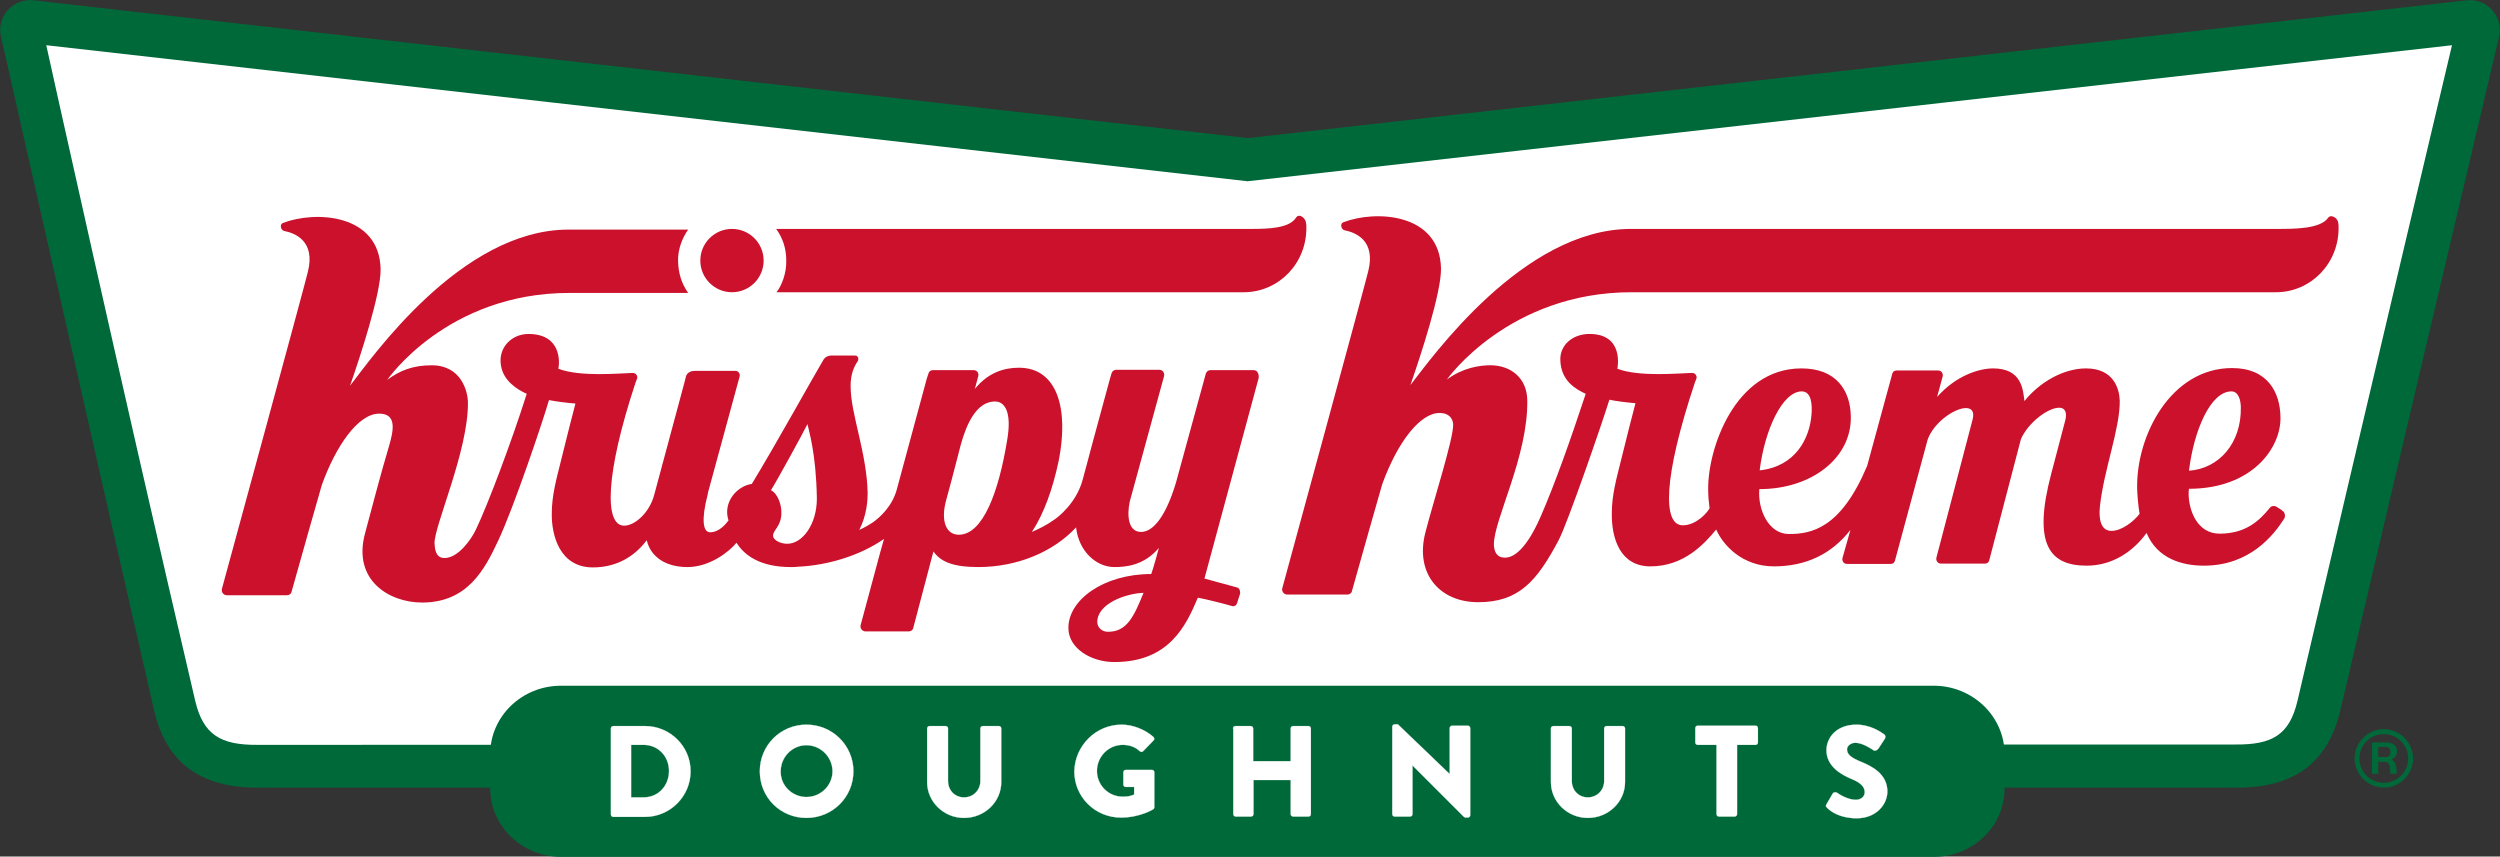
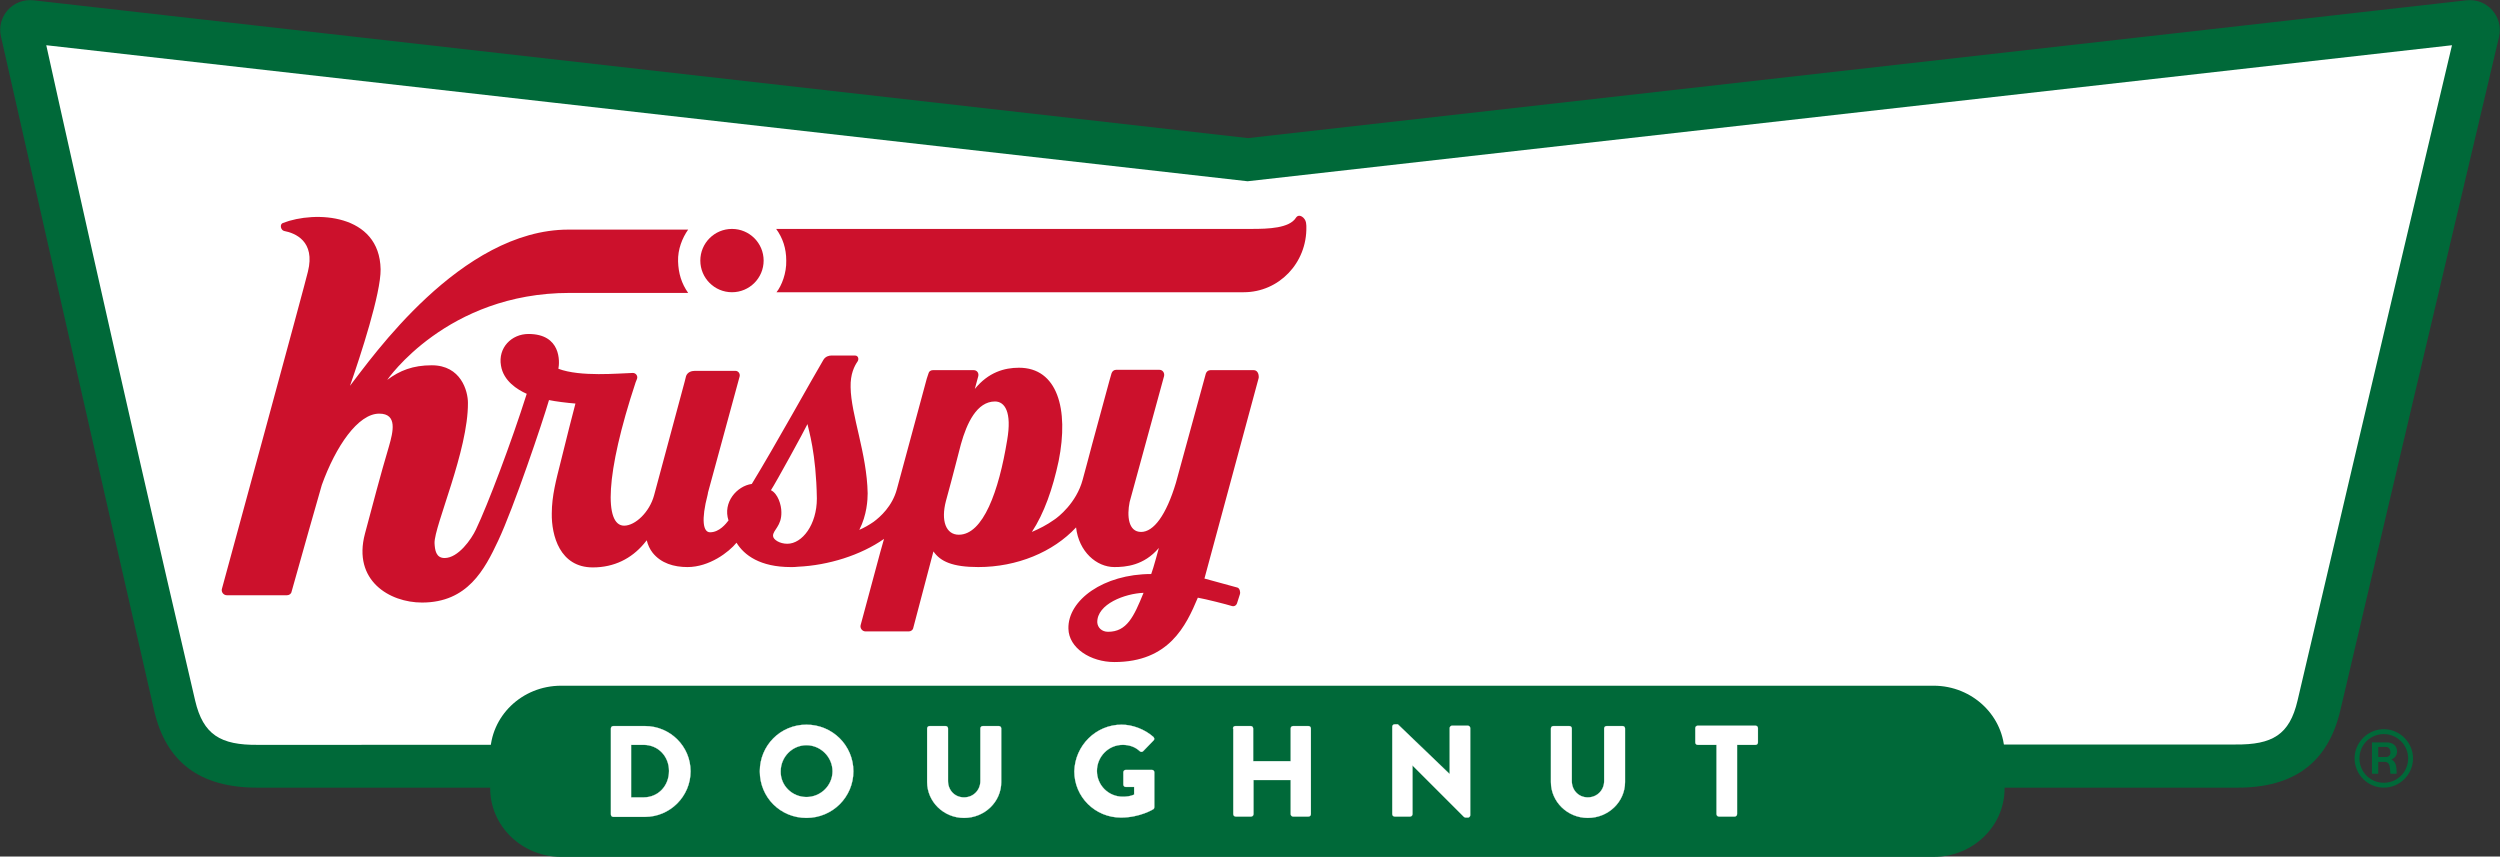
<svg xmlns="http://www.w3.org/2000/svg" id="Layer_1" x="0px" y="0px" viewBox="0 0 718.6 246.2" style="enable-background:new 0 0 718.6 246.2;" xml:space="preserve">
  <rect x="0" y="0" width="718.6" height="246.2" fill="#333333" stroke="none" />
  <style type="text/css">	.st0{fill:#006939;}	.st1{fill:#FFFFFF;}	.st2{fill:#FFFFFF;stroke:#FFFFFF;stroke-width:7.253000e-02;stroke-linecap:round;stroke-linejoin:round;stroke-miterlimit:10;}	.st3{fill:#CC112C;}</style>
  <path class="st0" d="M73.9,226.4c-16.4,0-26.2-7.3-29.6-22.2c-17-73.9-36.8-162-44-193.6C-1.1,4.8,3.7-0.6,9.7,0.1l349,39.6  L708.9,0.1c6-0.7,10.8,4.7,9.4,10.6C710.9,42,690,130.4,672.7,204.2c-3.5,14.9-13.2,22.2-29.5,22.2H73.9z" />
  <path class="st1" d="M642.5,214c10.7,0.1,15.6-2.8,17.9-12.6C682.1,108.6,704.8,13,704.8,13L358.6,52.1L13.3,13  c0,0,21.1,95.6,42.8,188.4c2.3,9.8,7.3,12.8,18,12.7L642.5,214z" />
  <path class="st0" d="M576.2,226.6c0,10.9-9.1,19.7-20.4,19.7H161.3c-11.2,0-20.4-8.8-20.4-19.7v-9.8c0-10.9,9.1-19.7,20.4-19.7  h394.5c11.2,0,20.4,8.8,20.4,19.7V226.6z" />
  <g>
    <path class="st2" d="M175.6,209.4c0-0.4,0.3-0.7,0.7-0.7h9.1c7.2,0,13.1,5.8,13.1,13c0,7.2-5.9,13.1-13.1,13.1h-9.1   c-0.4,0-0.7-0.3-0.7-0.7V209.4z M185,229.2c4.2,0,7.3-3.3,7.3-7.6c0-4.2-3.1-7.5-7.3-7.5h-3.6v15.1H185z" />
    <path class="st2" d="M231.8,208.3c7.5,0,13.5,6,13.5,13.4c0,7.4-6,13.4-13.5,13.4c-7.5,0-13.4-5.9-13.4-13.4   C218.4,214.3,224.3,208.3,231.8,208.3z M231.8,229.1c4.1,0,7.5-3.3,7.5-7.4c0-4.1-3.4-7.5-7.5-7.5c-4.1,0-7.4,3.4-7.4,7.5   C224.3,225.8,227.7,229.1,231.8,229.1z" />
    <path class="st2" d="M266.5,209.4c0-0.4,0.3-0.7,0.7-0.7h4.6c0.4,0,0.7,0.3,0.7,0.7v15.1c0,2.6,1.9,4.7,4.6,4.7   c2.7,0,4.7-2.1,4.7-4.7v-15.1c0-0.4,0.3-0.7,0.7-0.7h4.6c0.4,0,0.7,0.3,0.7,0.7v15.4c0,5.7-4.8,10.3-10.7,10.3   c-5.9,0-10.6-4.7-10.6-10.3V209.4z" />
    <path class="st2" d="M322.4,208.3c3.1,0,6.6,1.3,9.1,3.5c0.3,0.3,0.4,0.7,0.1,1l-3,3.1c-0.3,0.3-0.7,0.3-1,0   c-1.4-1.3-3.1-1.8-4.9-1.8c-4.1,0-7.4,3.4-7.4,7.5c0,4.1,3.3,7.4,7.4,7.4c1.1,0,2.2-0.1,3.3-0.6v-2.2h-2.4c-0.4,0-0.7-0.3-0.7-0.7   V222c0-0.4,0.3-0.7,0.7-0.7h7.5c0.4,0,0.7,0.3,0.7,0.7l0,10c0,0.2-0.1,0.5-0.3,0.6c0,0-3.8,2.4-9.3,2.4c-7.4,0-13.4-5.9-13.4-13.3   C309,214.3,315,208.3,322.4,208.3z" />
    <path class="st2" d="M354.4,209.4c0-0.4,0.3-0.7,0.7-0.7h4.4c0.4,0,0.7,0.3,0.7,0.7v9.4H371v-9.4c0-0.4,0.3-0.7,0.7-0.7h4.4   c0.4,0,0.7,0.3,0.7,0.7V234c0,0.4-0.3,0.7-0.7,0.7h-4.4c-0.4,0-0.7-0.3-0.7-0.7v-9.8h-10.7v9.8c0,0.4-0.3,0.7-0.7,0.7h-4.4   c-0.4,0-0.7-0.3-0.7-0.7V209.4z" />
    <path class="st2" d="M400.2,208.9c0-0.4,0.3-0.7,0.7-0.7h0.9l14.9,14.3h0v-13.2c0-0.4,0.3-0.7,0.7-0.7h4.5c0.4,0,0.7,0.3,0.7,0.7   v25c0,0.4-0.3,0.7-0.7,0.7h-0.6c-0.1,0-0.4-0.1-0.5-0.2l-14.8-14.8h0V234c0,0.4-0.3,0.7-0.7,0.7h-4.4c-0.4,0-0.7-0.3-0.7-0.7   L400.2,208.9z" />
    <path class="st2" d="M445.8,209.4c0-0.4,0.3-0.7,0.7-0.7h4.6c0.4,0,0.7,0.3,0.7,0.7v15.1c0,2.6,1.9,4.7,4.6,4.7   c2.7,0,4.7-2.1,4.7-4.7v-15.1c0-0.4,0.3-0.7,0.7-0.7h4.6c0.4,0,0.7,0.3,0.7,0.7v15.4c0,5.7-4.8,10.3-10.7,10.3   c-5.9,0-10.6-4.7-10.6-10.3V209.4z" />
    <path class="st2" d="M493.3,214.1H488c-0.4,0-0.7-0.3-0.7-0.7v-4.1c0-0.4,0.3-0.7,0.7-0.7h16.6c0.4,0,0.7,0.3,0.7,0.7v4.1   c0,0.4-0.3,0.7-0.7,0.7h-5.3V234c0,0.4-0.3,0.7-0.7,0.7h-4.5c-0.4,0-0.7-0.3-0.7-0.7V214.1z" />
-     <path class="st2" d="M525,231.2l1.8-3.1c0.3-0.5,1-0.4,1.3-0.2c0.1,0.1,2.8,2,5.3,2c1.5,0,2.6-0.9,2.6-2.2c0-1.6-1.3-2.8-3.8-3.8   c-3.2-1.3-7.2-3.8-7.2-8.2c0-3.7,2.9-7.4,8.6-7.4c3.9,0,6.9,2,8,2.8c0.4,0.3,0.4,0.9,0.2,1.2l-1.9,2.9c-0.3,0.4-0.9,0.7-1.3,0.5   c-0.3-0.2-3.1-2.2-5.3-2.2c-1.3,0-2.4,0.9-2.4,1.9c0,1.4,1.1,2.4,4.1,3.6c2.9,1.2,7.5,3.4,7.5,8.5c0,3.8-3.3,7.7-8.8,7.7   c-4.9,0-7.5-2-8.4-2.9C524.8,231.8,524.7,231.7,525,231.2z" />
  </g>
  <g>
-     <path class="st3" d="M469,84c2.7,0,185.2,0,185.2,0c10.1,0,18.2-8.4,18-18.8c0,0,0-0.8-0.1-1.2c-0.2-1.4-2.1-2.5-2.9-1.4   c-2.2,3.2-9.7,3.2-14.5,3.2c0,0-184.1,0-185.9,0c-31,0-57.3,37.1-63.4,44.9c3-8.6,8.9-26.6,8.8-33.5c-0.3-16-18.8-16.9-28.1-13.3   c-1,0.4-0.6,2.1,0.4,2.3c3.1,0.6,9,2.9,6.8,11.7c-0.2,1.3-24.7,91.1-24.7,91.1c-0.3,0.9,0.4,1.9,1.4,1.9h17.3c0.6,0,1.2-0.4,1.3-1   c1.7-6.1,8.6-30.5,8.7-30.7c4.5-12.4,11-20.5,16.5-20.5c2.6,0,3.8,1.5,3.9,3.3c0.1,4.1-5.6,21.8-8,31.1c-3,11.7,4,20,15.2,20   c11.7,0,16.9-6.1,23.1-17.8c2.6-4.9,12.7-34.2,14.6-40.4c1.9,0.4,5,0.8,7.5,1c-0.1,0.3-3.2,12.4-4.3,17c-1.2,4.8-2.5,9.5-2.5,14.6   c-0.1,7.3,2.4,15.3,11.1,15.3c9.5,0,15.4-6.3,18.9-10.6c2,4.6,7.6,10.6,16.6,10.6c9,0,16.5-3.4,22-10.5l-2.3,8.1   c-0.2,0.9,0.4,1.7,1.3,1.7h12.6c0.6,0,1.1-0.4,1.2-1l9.4-34.8c1.8-4.9,7.7-9,11-9c1.6,0,2.5,1,1.9,3.3l-10.4,39.7   c-0.2,0.9,0.4,1.7,1.3,1.7h12.7c0.6,0,1.1-0.4,1.2-1l9.1-34.8c2.1-4.7,7.7-9,11-9c1.5,0,2.3,1.1,1.8,3.4   c-0.1,0.4-3.2,12.2-4.1,15.6c-5.4,20.4-0.4,26.4,10.2,26.4c7.4,0,13.4-4.1,17.2-9.4c3.1,7.4,10.2,9.4,16.5,9.4   c13.3,0,20.1-8.9,23-13.4c0.5-0.7,0.3-1.7-0.2-2.2c-0.5-0.4-1-0.8-1.9-1.3c-0.6-0.4-1.5-0.3-1.9,0.2c-3.2,4-7.2,7.5-14.5,7.5   c-6.4,0-8.8-6.6-8.9-11.2c0-0.7,0-1.2,0.1-1.7c18.2,0,26.5-11.8,26.3-20.6c-0.1-7-3.6-14.1-13.9-14.1c-17.6,0-27.6,19.4-27.3,34.6   c0,0.9,0.3,5.3,0.7,7.3c-1.7,2.2-5.1,4.9-8.1,4.9c-3,0-3.7-3.3-3.3-7c1.1-10.5,5.8-22.4,5.7-30.4c-0.1-3.4-1.7-9.3-9.7-9.3   c-6.5,0-13.4,4-17.7,9.4c-0.4-3.4-0.8-9.4-9-9.4c-4.1,0-10.7,2.1-16.1,8.2l1.6-5.9c0.2-0.9-0.4-1.7-1.3-1.7h-12   c-0.6,0-1.1,0.4-1.2,1c0,0-7,25.6-7.2,26.4c-7.6,18.1-16.1,19.6-22.5,19.6c-5.9,0-9-7.1-8.5-12.9c15.1,0,26.5-9,26.3-20.8   c-0.1-7.6-4.2-13.9-14.2-13.9c-19.2,0-27,23.3-26.8,34.9c0,1.9,0.2,3.8,0.4,5.3c-0.6,1.2-3.8,4.9-7.7,4.9c-5.8,0-5.7-13.5,3.5-41.1   l0.4-1c0.3-0.8-0.3-1.7-1.2-1.7c-4,0.1-15.2,1.2-21.5-1.2c0-0.1,2.1-10-8-10c-4.9,0-8.5,3.2-8.4,7.4c0.1,6.2,4.7,8.6,7.3,9.8   c-4.3,13-8.8,25.8-13,35.4c-4,9.1-7.6,11.7-10.2,11.7c-2.4,0-3.1-1.7-3.2-3.7c-0.1-7.1,9.9-25.5,9.6-41.6c-0.1-6.3-4.7-10-10.6-10   c-3.1,0-7.9,0.7-12.5,4.1C416,108.9,433.7,84,469,84z M641.4,112.5c2.1,0,2.7,2.7,2.7,4.6c0.2,10.2-6.2,17.6-14.9,18.2   C630.6,123.7,635.4,112.5,641.4,112.5z M517.9,112.5c2.9,0,3,4.1,2.8,6.6c-0.5,6.9-4.6,15-14.9,16.1   C507.2,123.7,512.3,112.5,517.9,112.5z" />
    <path class="st3" d="M223.2,84l134.3,0c10.1,0,18.2-8.4,18-18.8c0,0,0-0.8-0.1-1.2c-0.2-1.4-2-2.8-2.9-1.4c-1.9,3-7.9,3.2-12.7,3.2   c0,0-124.4,0-136.7,0c1.9,2.6,2.9,5.6,2.9,9.1C226.1,78.5,224.7,82.1,223.2,84z" />
    <circle class="st3" cx="210.4" cy="74.9" r="9.1" />
  </g>
  <path class="st3" d="M360.4,106.4h-12.5c-0.6,0-1.1,0.4-1.3,1l-8.6,31.4c-2.8,9.3-6.4,14.1-10,14.1c-3.7,0-4.1-4.6-3.3-8.6l9.9-36.2  c0.2-0.9-0.4-1.8-1.3-1.8h-12.5c-0.6,0-1.1,0.4-1.3,1l-0.6,2.1l-5,18.4c-0.9,3.6-1.9,7-2.7,10.1l0,0c-1.8,6.7-7.1,10.8-8.2,11.5  c-2.1,1.5-4.3,2.6-6.4,3.5c3.5-5.3,6-12.4,7.7-20.4c3-15-0.4-26.8-11.4-26.8c-4.2,0-8.8,1.3-12.7,6.1l1-3.7c0.2-0.9-0.4-1.7-1.3-1.7  h-11.8c-0.6,0-1.1,0.4-1.2,0.9l-0.5,1.5l-8.6,31.8c-1.3,4.9-4.8,8-6.7,9.4c-1.3,0.9-2.7,1.7-4.1,2.3c2.2-4.3,2.4-8.7,2.4-10.5  c-0.2-11.4-4.8-22.6-4.9-30.5c-0.1-3.8,1.1-6.1,2-7.4c0.5-0.8,0.1-1.7-0.7-1.7c-0.5,0-6.6,0-6.9,0c-0.5,0-1.6,0.2-2.2,1.2  c-3.1,5.2-14,24.9-20.6,35.7c-4.3,0.6-8.4,5.3-6.7,10.5c-0.7,0.9-2.6,3.4-5.3,3.4c-2,0-2.6-3.5-0.7-10.8c0.1-0.4,0.1-0.6,0.1-0.6  l9.1-33.4c0.2-0.8-0.4-1.6-1.2-1.6h-11.7c-1,0-2.1,0.4-2.5,1.5l-0.4,1.6c0,0-7.5,27.9-8.8,32.7c-1.3,4.8-5.4,8.7-8.6,8.7  c-5.7,0-5.5-14.6,3.3-41.2l0.4-1c0.3-0.8-0.3-1.7-1.2-1.7c-4,0.1-15.1,1.2-21.4-1.2c0.4-2,0.8-10-8.6-10c-4.9,0-8.8,4-7.9,9.1  c0.7,4.4,4.7,6.9,7.4,8.1c-4.4,13.9-11.2,31.9-14.6,39c-1.3,2.8-5.1,8.2-9,8.2c-2.5,0-2.8-2.3-2.9-4.3c-0.1-4.9,9.7-26.6,9.6-40.3  c0-3.4-2-10.8-10.4-10.8c-5.4,0-9.2,1.5-12.8,4.2c0,0,17.1-25,52.4-25c2.8,0,31.1,0,34.1,0c-1.9-2.7-2.8-5.6-2.9-9.1  c-0.1-3.4,1.2-6.7,2.9-9.1c-2.8,0-31.7,0-34.4,0c-31,0-56.7,37.1-62.8,44.9c3-8.6,8.9-26.6,8.8-33.5c-0.3-16-18.8-16.9-28.1-13.3  c-1,0.4-0.6,2.1,0.4,2.3c3.1,0.6,9,2.9,6.8,11.7c-0.2,1.3-24.7,91.1-24.7,91.1c-0.3,0.9,0.4,1.9,1.4,1.9h17.3c0.6,0,1.2-0.4,1.3-1  c1.7-6.1,8.6-30.5,8.7-30.7c4-11.1,10.4-20.5,16.5-20.5c5.3,0,4,5.2,2.8,9.4c-2.5,8.4-4.6,16.5-6.9,25.1  c-3.6,13.5,7.1,19.8,16.4,19.8c13.1,0,18-9.5,21.9-17.8c4.4-9.3,12.8-34.2,14.6-40.4c1.9,0.4,5.1,0.8,7.6,1  c-0.1,0.3-3.2,12.4-4.3,17c-1.2,4.8-2.5,9.5-2.5,14.6c-0.1,6.3,2.3,15.5,11.8,15.5c6.2,0,11.1-2.6,14.6-6.7c0.3-0.4,0.6-0.7,0.9-1.1  c0.3,1.3,0.9,2.6,1.7,3.6c2.4,3,6.1,4.1,10,4.1c6.3,0,11.9-4.3,14.1-7c2.2,3.6,6.8,7,15.6,7c0.7,0,1.4,0,2.1-0.1  c8.7-0.4,18-3.3,24.7-8l-1.1,3.9l-5.6,20.8c-0.3,0.9,0.4,1.9,1.4,1.9h12.4c0.6,0,1.2-0.4,1.3-1l5.8-22c2,2.9,5.5,4.5,12.9,4.5  c0,0,0,0,0,0c11.1,0,21.5-4.3,28.1-11.4c0.8,7,5.9,11.4,11,11.4c3.2,0,8.5-0.4,12.8-5.5c0,0-1.6,6-2.2,7.5c-13.7,0-24,7.5-23.8,15.7  c0.1,5.6,6.4,9.6,13.2,9.6c15.7,0,20.6-10.4,24-18.5c2.3,0.4,8.2,1.9,9.8,2.4c0.7,0.2,1.3-0.2,1.5-0.9l0.8-2.5  c0.2-0.7-0.1-1.7-0.7-1.9l-9.5-2.6l15.6-57.7C361.9,107.3,361.3,106.4,360.4,106.4z M226.3,156.3c-2.2,0-4.1-1.2-4.1-2.3  c0-1.7,2.5-2.8,2.4-6.8c0-2.1-1-5.3-3-6.3c1.4-2.1,9.6-17.1,10.5-19c0.3,1.6,2.5,8.3,2.7,21.4C234.8,150.8,230.6,156.3,226.3,156.3z   M289.5,126.5c-2.4,14.7-6.9,27.2-13.9,27.2c-3.7,0-5.2-4-3.7-9.7c2.1-7.6,3.8-14.5,4.3-16.3c1.7-6.1,4.6-12.3,9.8-12.3  C288.8,115.4,290.9,118.4,289.5,126.5z M318.5,181.6c-1.8,0-3-1.2-3.1-2.7c-0.1-5.3,8-8.3,13.3-8.5  C325.9,177.3,323.9,181.6,318.5,181.6z" />
  <g>
    <g>
      <path class="st0" d="M689,216c0-1.7-1.3-2.6-2.9-2.6c-1.6,0-2.5,0-4.3,0c0,3,0,6,0,9c0.6,0,1.2,0,1.8,0c0-1.1,0-2.3,0-3.4    c0.6,0,1.5,0,1.9,0c1.3,0,1.5,1.1,1.6,3.4c0.5,0,1.3,0,1.8,0c-0.1-1.6,0.1-3.2-1.5-4.1C688.5,217.8,689,217,689,216z M685.8,217.6    c-0.9,0-1.3,0-2.2,0c0-1.1,0-1.9,0-2.9c0.9,0,1.5,0,2.3,0c0.7,0,1.2,0.7,1.2,1.4C687.2,216.9,686.7,217.6,685.8,217.6z" />
    </g>
    <path class="st0" d="M693.6,218c0,4.6-3.8,8.4-8.4,8.4c-4.6,0-8.4-3.8-8.4-8.4c0-4.6,3.8-8.4,8.4-8.4   C689.8,209.6,693.6,213.4,693.6,218z M685.2,211c-3.9,0-7,3.1-7,7c0,3.9,3.1,7,7,7c3.9,0,7-3.1,7-7C692.2,214.1,689,211,685.2,211z   " />
  </g>
</svg>